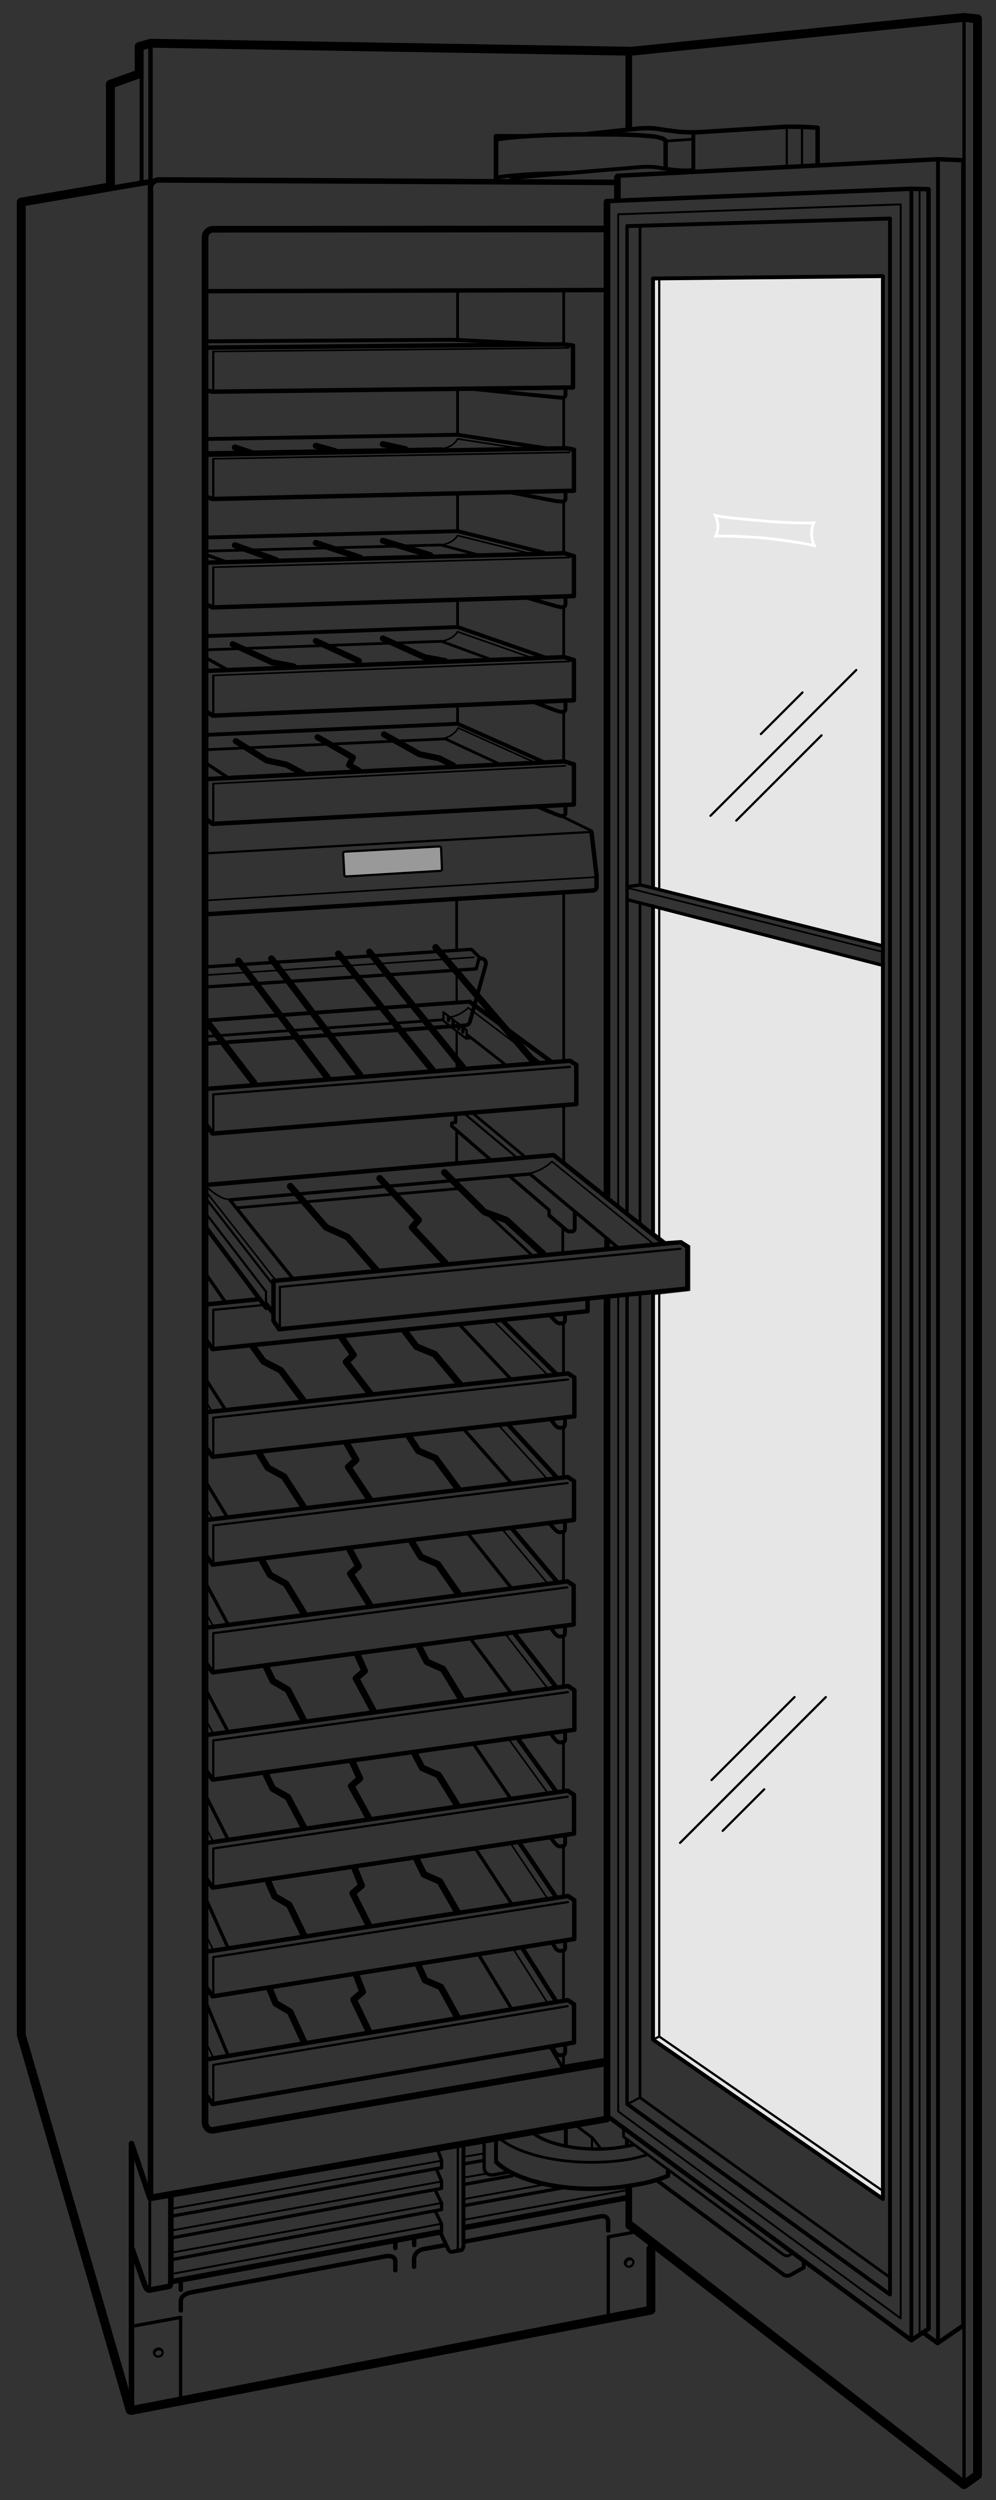
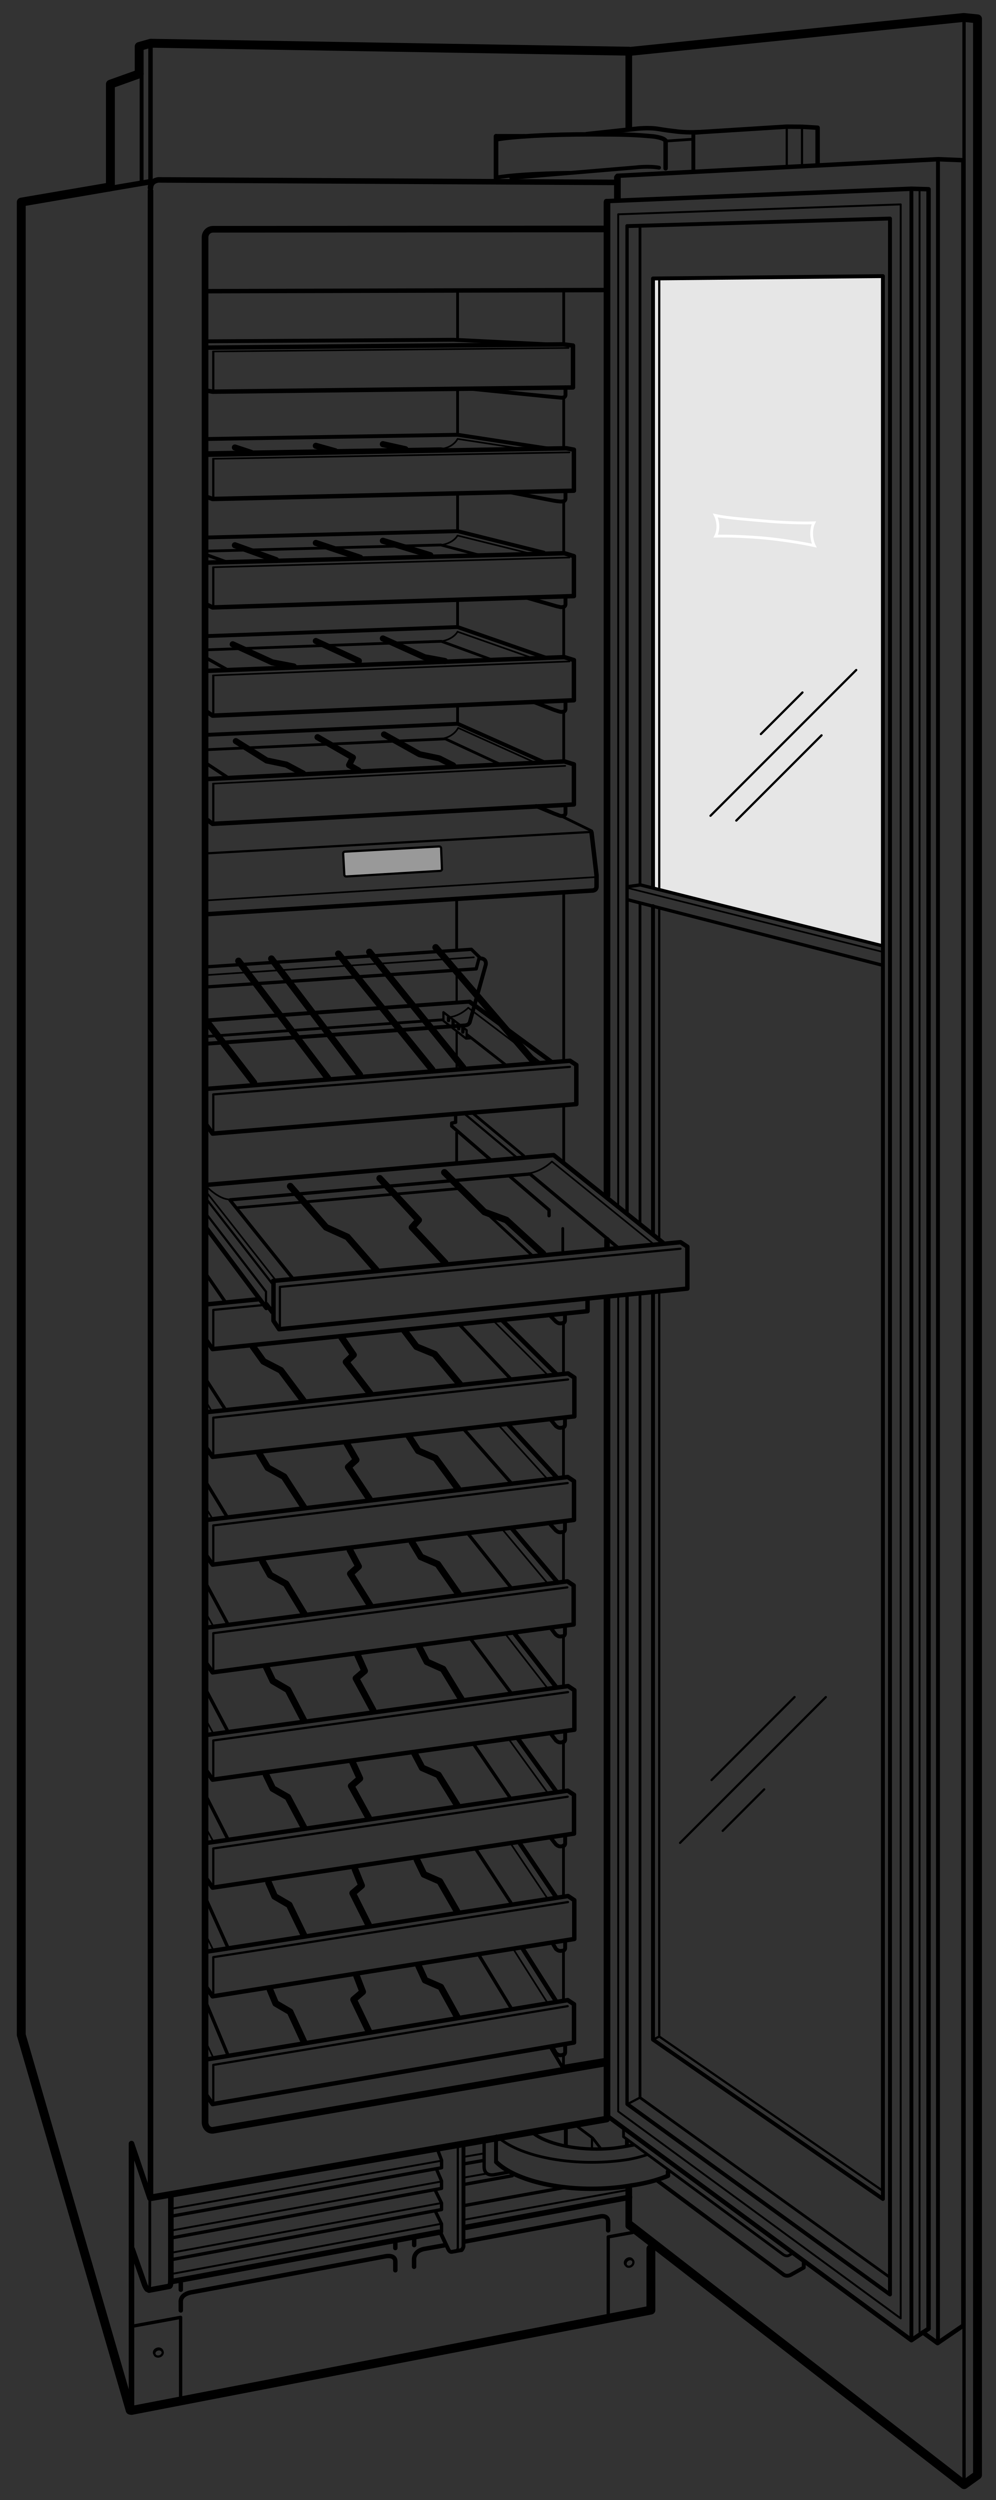
<svg xmlns="http://www.w3.org/2000/svg" width="179.5" height="450.5">
  <rect width="100%" height="100%" fill="#333333" stroke="none" />
  <line fill="none" stroke="#000" stroke-width=".8" stroke-linecap="round" stroke-linejoin="round" x1="46.5" y1="234.125" x2="37.312" y2="235.031" />
  <polyline fill="none" stroke="#000" stroke-width=".8" stroke-linecap="round" stroke-linejoin="round" points="37.219,241.531 38.312,243.094 105.888,236.264 105.888,234.167" />
  <polyline fill="none" stroke="#000" stroke-width=".4" stroke-linecap="round" stroke-linejoin="round" points="47.751,235.129 38.438,236.031 38.438,242.812" />
  <polyline fill="none" stroke="#000" stroke-width=".8" stroke-linecap="round" stroke-linejoin="round" points="37.219,260.948 38.312,262.511 103.513,255.217 103.513,248.23 102.382,247.479 37.312,254.448" />
  <polyline fill="none" stroke="#000" stroke-width=".4" stroke-linecap="round" stroke-linejoin="round" points="102.366,248.568 38.438,255.448 38.438,262.229" />
  <polyline fill="none" stroke="#000" stroke-width=".8" stroke-linecap="round" stroke-linejoin="round" points="37.219,280.365 38.312,281.928 103.45,273.875 103.45,266.891 102.319,266.14 37.312,273.865" />
  <polyline fill="none" stroke="#000" stroke-width=".4" stroke-linecap="round" stroke-linejoin="round" points="102.304,267.229 38.438,274.865 38.438,281.646" />
  <polyline fill="none" stroke="#000" stroke-width=".8" stroke-linecap="round" stroke-linejoin="round" points="37.219,299.781 38.312,301.344 103.388,292.713 103.388,285.69 102.257,284.938 37.312,293.281" />
  <polyline fill="none" stroke="#000" stroke-width=".4" stroke-linecap="round" stroke-linejoin="round" points="102.241,286.028 38.438,294.281 38.438,301.062" />
  <polyline fill="none" stroke="#000" stroke-width=".8" stroke-linecap="round" stroke-linejoin="round" points="37.281,128.25 38.312,128.953 103.43,126.179 103.43,118.939 101.704,118.41 36.875,120.896" />
  <line fill="none" stroke="#000" stroke-width=".4" stroke-linecap="round" stroke-linejoin="round" x1="38.438" y1="121.89" x2="38.438" y2="128.671" />
  <line fill="none" stroke="#000" stroke-width=".3" stroke-linecap="round" stroke-linejoin="round" x1="102.626" y1="119.183" x2="38.375" y2="121.708" />
  <polyline fill="none" stroke="#000" stroke-width=".8" stroke-linecap="round" stroke-linejoin="round" points="37.25,147.646 38.312,148.452 103.43,144.955 103.43,137.728 101.704,137.197 36.875,140.396" />
  <line fill="none" stroke="#000" stroke-width=".4" stroke-linecap="round" stroke-linejoin="round" x1="38.438" y1="141.39" x2="38.438" y2="148.171" />
  <line fill="none" stroke="#000" stroke-width=".3" stroke-linecap="round" stroke-linejoin="round" x1="101.864" y1="138.002" x2="38.375" y2="141.208" />
  <polyline fill="none" stroke="#000" stroke-width=".8" stroke-linecap="round" stroke-linejoin="round" points="37.188,108.906 38.312,109.453 103.43,107.408 103.43,100.216 101.704,99.686 36.875,101.396" />
  <line fill="none" stroke="#000" stroke-width=".4" stroke-linecap="round" stroke-linejoin="round" x1="38.438" y1="102.391" x2="38.438" y2="109.172" />
  <line fill="none" stroke="#000" stroke-width=".3" stroke-linecap="round" stroke-linejoin="round" x1="102.626" y1="100.458" x2="38.375" y2="102.209" />
  <polyline fill="none" stroke="#000" stroke-width=".8" stroke-linecap="round" stroke-linejoin="round" points="37.25,89.531 38.312,89.911 103.43,88.418 103.43,81.028 102.047,80.771 37.208,81.938" />
  <line fill="none" stroke="#000" stroke-width=".4" stroke-linecap="round" stroke-linejoin="round" x1="38.438" y1="82.849" x2="38.438" y2="89.63" />
  <line fill="none" stroke="#000" stroke-width=".3" stroke-linecap="round" stroke-linejoin="round" x1="102.626" y1="81.511" x2="38.375" y2="82.667" />
  <polyline fill="none" stroke="#000" stroke-width=".8" stroke-linecap="round" stroke-linejoin="round" points="37.219,70.375 38.312,70.578 103.263,69.817 103.263,62.267 101.537,62.052 36.875,62.646" />
  <line fill="none" stroke="#000" stroke-width=".4" stroke-linecap="round" stroke-linejoin="round" x1="38.438" y1="63.516" x2="38.438" y2="70.297" />
  <line fill="none" stroke="#000" stroke-width=".3" stroke-linecap="round" stroke-linejoin="round" x1="102.459" y1="62.696" x2="38.375" y2="63.334" />
  <polyline fill="none" stroke="#000" stroke-width=".8" stroke-linecap="round" stroke-linejoin="round" points="37.219,319.114 38.312,320.677 103.513,311.679 103.513,304.564 102.382,303.813 37.312,312.614" />
  <polyline fill="none" stroke="#000" stroke-width=".4" stroke-linecap="round" stroke-linejoin="round" points="102.366,304.902 38.438,313.614 38.438,320.396" />
  <polyline fill="none" stroke="#000" stroke-width=".8" stroke-linecap="round" stroke-linejoin="round" points="37.219,338.573 38.312,340.136 103.45,330.397 103.45,323.413 102.319,322.66 37.312,332.073" />
  <polyline fill="none" stroke="#000" stroke-width=".4" stroke-linecap="round" stroke-linejoin="round" points="102.304,323.751 38.438,333.073 38.438,339.854" />
  <polyline fill="none" stroke="#000" stroke-width=".8" stroke-linecap="round" stroke-linejoin="round" points="37.219,358.157 38.312,359.72 103.5,349.381 103.5,342.396 102.369,341.644 37.312,351.657" />
  <polyline fill="none" stroke="#000" stroke-width=".4" stroke-linecap="round" stroke-linejoin="round" points="102.354,342.733 38.438,352.657 38.438,359.438" />
  <polyline fill="none" stroke="#000" stroke-width=".8" stroke-linecap="round" stroke-linejoin="round" points="37.219,377.573 38.312,379.136 103.45,368.041 103.45,361.15 102.319,360.398 37.312,371.073" />
  <polyline fill="none" stroke="#000" stroke-width=".4" stroke-linecap="round" stroke-linejoin="round" points="102.304,361.488 38.438,372.073 38.438,378.854" />
  <line fill="none" stroke="#000" stroke-width=".3" stroke-linecap="round" stroke-linejoin="round" x1="37" y1="252.333" x2="38.167" y2="254.292" />
  <line fill="none" stroke="#000" stroke-width=".8" stroke-linecap="round" stroke-linejoin="round" x1="100.308" y1="247.64" x2="90.646" y2="238.048" />
  <line fill="none" stroke="#000" stroke-width=".3" stroke-linecap="round" stroke-linejoin="round" x1="98.753" y1="247.811" x2="89.137" y2="238.207" />
  <line fill="none" stroke="#000" stroke-width=".6" stroke-linecap="round" stroke-linejoin="round" x1="82.926" y1="238.804" x2="92.146" y2="248.56" />
  <line fill="none" stroke="#000" stroke-width=".6" stroke-linecap="round" stroke-linejoin="round" x1="36.917" y1="248.25" x2="40.645" y2="254.037" />
  <polyline fill="none" stroke="#000" stroke-width=".7" stroke-linecap="round" stroke-linejoin="round" points="98.294,62.027 81.694,61.221 37.417,61.5" />
  <line fill="none" stroke="#000" stroke-width=".6" stroke-linecap="round" stroke-linejoin="round" x1="37.125" y1="229.562" x2="40.645" y2="234.662" />
  <line fill="none" stroke="#000" stroke-width=".3" stroke-linecap="round" stroke-linejoin="round" x1="36.832" y1="271.25" x2="38.267" y2="273.618" />
  <line fill="none" stroke="#000" stroke-width=".8" stroke-linecap="round" stroke-linejoin="round" x1="100.372" y1="266.255" x2="91.563" y2="256.683" />
  <line fill="none" stroke="#000" stroke-width=".3" stroke-linecap="round" stroke-linejoin="round" x1="98.774" y1="266.648" x2="90.023" y2="256.992" />
  <line fill="none" stroke="#000" stroke-width=".6" stroke-linecap="round" stroke-linejoin="round" x1="83.557" y1="257.491" x2="92.277" y2="267.384" />
  <line fill="none" stroke="#000" stroke-width=".6" stroke-linecap="round" stroke-linejoin="round" x1="37.332" y1="267.417" x2="40.832" y2="273.167" />
  <line fill="none" stroke="#000" stroke-width=".3" stroke-linecap="round" stroke-linejoin="round" x1="37.229" y1="290.885" x2="38.558" y2="293.232" />
  <line fill="none" stroke="#000" stroke-width=".8" stroke-linecap="round" stroke-linejoin="round" x1="100.514" y1="285.169" x2="92.205" y2="275.363" />
  <line fill="none" stroke="#000" stroke-width=".3" stroke-linecap="round" stroke-linejoin="round" x1="98.775" y1="285.409" x2="90.622" y2="275.674" />
  <line fill="none" stroke="#000" stroke-width=".6" stroke-linecap="round" stroke-linejoin="round" x1="84.453" y1="276.489" x2="92.251" y2="286.251" />
  <line fill="none" stroke="#000" stroke-width=".6" stroke-linecap="round" stroke-linejoin="round" x1="37.167" y1="285.417" x2="41.123" y2="292.761" />
  <line fill="none" stroke="#000" stroke-width=".3" stroke-linecap="round" stroke-linejoin="round" x1="36.917" y1="309.5" x2="38.553" y2="312.581" />
  <line fill="none" stroke="#000" stroke-width=".8" stroke-linecap="round" stroke-linejoin="round" x1="100.209" y1="303.962" x2="92.815" y2="294.461" />
  <line fill="none" stroke="#000" stroke-width=".3" stroke-linecap="round" stroke-linejoin="round" x1="98.644" y1="304.157" x2="91.111" y2="294.463" />
  <line fill="none" stroke="#000" stroke-width=".6" stroke-linecap="round" stroke-linejoin="round" x1="84.976" y1="295.521" x2="92.112" y2="305.062" />
  <line fill="none" stroke="#000" stroke-width=".6" stroke-linecap="round" stroke-linejoin="round" x1="37.167" y1="304.584" x2="41.123" y2="312.084" />
  <line fill="none" stroke="#000" stroke-width=".3" stroke-linecap="round" stroke-linejoin="round" x1="36.896" y1="328.973" x2="38.549" y2="332.028" />
  <line fill="none" stroke="#000" stroke-width=".8" stroke-linecap="round" stroke-linejoin="round" x1="100.209" y1="322.768" x2="93.208" y2="313.097" />
  <line fill="none" stroke="#000" stroke-width=".3" stroke-linecap="round" stroke-linejoin="round" x1="98.607" y1="322.928" x2="91.575" y2="313.229" />
  <line fill="none" stroke="#000" stroke-width=".6" stroke-linecap="round" stroke-linejoin="round" x1="85.358" y1="314.273" x2="92.062" y2="324.108" />
  <line fill="none" stroke="#000" stroke-width=".6" stroke-linecap="round" stroke-linejoin="round" x1="37.125" y1="323.625" x2="41.123" y2="331.505" />
  <path fill="none" stroke="#000" stroke-width=".3" stroke-linecap="round" stroke-linejoin="round" d="M82.453 113.832s-.602 1.242-2.661 1.672" />
  <polyline fill="none" stroke="#000" stroke-width=".5" stroke-linecap="round" stroke-linejoin="round" points="36.957,117.102 79.538,115.557 88.756,118.925" />
  <polyline fill="none" stroke="#000" stroke-width=".7" stroke-linecap="round" stroke-linejoin="round" points="98.172,137.406 82.482,130.416 37.168,132.414" />
  <path fill="none" stroke="#000" stroke-width=".3" stroke-linecap="round" stroke-linejoin="round" d="M79.836 133.082c2.06-.429 2.733-1.925 2.733-1.925l14.027 6.328" />
  <polyline fill="none" stroke="#000" stroke-width=".5" stroke-linecap="round" stroke-linejoin="round" points="37.088,135.093 80.259,133.135 90.29,137.792" />
  <line fill="none" stroke="#000" stroke-width=".6" stroke-linecap="round" stroke-linejoin="round" x1="37.25" y1="137.594" x2="40.938" y2="140.031" />
  <polyline fill="none" stroke="#000" stroke-width=".7" stroke-linecap="round" stroke-linejoin="round" points="98.464,118.549 82.466,112.989 36.957,114.627" />
  <line fill="none" stroke="#000" stroke-width=".3" stroke-linecap="round" stroke-linejoin="round" x1="95.864" y1="118.547" x2="82.466" y2="113.831" />
  <line fill="none" stroke="#000" stroke-width=".6" stroke-linecap="round" stroke-linejoin="round" x1="37.062" y1="118.5" x2="40.748" y2="120.562" />
  <line fill="none" stroke="#000" stroke-width=".6" stroke-linecap="round" stroke-linejoin="round" x1="37.125" y1="99.938" x2="40.748" y2="101.249" />
  <path fill="none" stroke="#000" stroke-width=".3" stroke-linecap="round" stroke-linejoin="round" d="M82.453 96.503s-.602 1.24-2.661 1.65" />
  <polyline fill="none" stroke="#000" stroke-width=".5" stroke-linecap="round" stroke-linejoin="round" points="36.957,99.312 79.456,98.197 86.214,99.985" />
  <polyline fill="none" stroke="#000" stroke-width=".5" stroke-linecap="round" stroke-linejoin="round" points="36.956,81.563 79.456,80.85 80.724,81.079" />
  <polyline fill="none" stroke="#000" stroke-width=".7" stroke-linecap="round" stroke-linejoin="round" points="98,99.575 82.466,95.71 37.168,96.853" />
  <line fill="none" stroke="#000" stroke-width=".3" stroke-linecap="round" stroke-linejoin="round" x1="95.503" y1="99.737" x2="82.466" y2="96.502" />
  <line fill="none" stroke="#000" stroke-width=".3" stroke-linecap="round" stroke-linejoin="round" x1="37.031" y1="348.542" x2="38.544" y2="351.603" />
  <line fill="none" stroke="#000" stroke-width=".8" stroke-linecap="round" stroke-linejoin="round" x1="100.175" y1="341.76" x2="93.544" y2="331.956" />
  <line fill="none" stroke="#000" stroke-width=".3" stroke-linecap="round" stroke-linejoin="round" x1="98.607" y1="341.998" x2="91.896" y2="331.988" />
  <line fill="none" stroke="#000" stroke-width=".6" stroke-linecap="round" stroke-linejoin="round" x1="85.729" y1="333.149" x2="92.08" y2="342.859" />
  <line fill="none" stroke="#000" stroke-width=".6" stroke-linecap="round" stroke-linejoin="round" x1="37.188" y1="342.312" x2="41.123" y2="351.05" />
  <line fill="none" stroke="#000" stroke-width=".3" stroke-linecap="round" stroke-linejoin="round" x1="37.097" y1="367.935" x2="38.538" y2="370.989" />
  <line fill="none" stroke="#000" stroke-width=".8" stroke-linecap="round" stroke-linejoin="round" x1="100.209" y1="360.593" x2="94.167" y2="351.084" />
  <line fill="none" stroke="#000" stroke-width=".3" stroke-linecap="round" stroke-linejoin="round" x1="98.616" y1="360.814" x2="92.547" y2="351.249" />
  <line fill="none" stroke="#000" stroke-width=".6" stroke-linecap="round" stroke-linejoin="round" x1="86.25" y1="352.18" x2="92.134" y2="361.86" />
  <line fill="none" stroke="#000" stroke-width=".6" stroke-linecap="round" stroke-linejoin="round" x1="37.062" y1="360.688" x2="41.123" y2="370.409" />
  <path fill="none" stroke="#000" stroke-width=".3" stroke-linecap="round" stroke-linejoin="round" d="M82.46 79.087s-.602 1.372-2.662 1.763" />
  <polyline fill="none" stroke="#000" stroke-width="1.1" stroke-linecap="round" stroke-linejoin="round" points="69.208,132.333 75.61,135.905 79.138,136.643 81.667,137.917" />
  <polyline fill="none" stroke="#000" stroke-width="1.1" stroke-linecap="round" stroke-linejoin="round" points="57.222,132.831 63.6,136.5 62.917,137.855 64.625,138.833" />
  <polyline fill="none" stroke="#000" stroke-width="1.1" stroke-linecap="round" stroke-linejoin="round" points="42.5,133.542 48.068,137.03 51.597,137.768 54.625,139.375" />
  <polyline fill="none" stroke="#000" stroke-width="1.1" stroke-linecap="round" stroke-linejoin="round" points="69,115.042 76.527,118.433 80.187,119.104" />
  <polyline fill="none" stroke="#000" stroke-width="1.1" stroke-linecap="round" stroke-linejoin="round" points="56.917,115.5 64.676,119.09 64.542,119.625" />
  <polyline fill="none" stroke="#000" stroke-width="1.1" stroke-linecap="round" stroke-linejoin="round" points="41.94,116.093 49.066,119.348 52.957,120.089" />
  <line fill="none" stroke="#000" stroke-width="1.1" stroke-linecap="round" stroke-linejoin="round" x1="69" y1="97.444" x2="77.562" y2="100.042" />
  <line fill="none" stroke="#000" stroke-width="1.1" stroke-linecap="round" stroke-linejoin="round" x1="56.917" y1="97.827" x2="64.917" y2="100.5" />
  <line fill="none" stroke="#000" stroke-width="1.1" stroke-linecap="round" stroke-linejoin="round" x1="42.333" y1="98.25" x2="49.75" y2="100.917" />
  <line fill="none" stroke="#000" stroke-width="1.1" stroke-linecap="round" stroke-linejoin="round" x1="69" y1="80.032" x2="73.062" y2="80.936" />
  <line fill="none" stroke="#000" stroke-width="1.1" stroke-linecap="round" stroke-linejoin="round" x1="56.917" y1="80.329" x2="60.417" y2="81.303" />
  <line fill="none" stroke="#000" stroke-width="1.1" stroke-linecap="round" stroke-linejoin="round" x1="42.333" y1="80.63" x2="45.25" y2="81.592" />
  <polyline fill="none" stroke="#000" stroke-width=".7" stroke-linecap="round" stroke-linejoin="round" points="98.651,80.813 82.466,78.342 37.253,79.104" />
  <line fill="none" stroke="#000" stroke-width=".3" stroke-linecap="round" stroke-linejoin="round" x1="94.704" y1="80.957" x2="82.472" y2="79.087" />
  <polyline fill="none" stroke="#000" stroke-width=".8" stroke-linecap="round" stroke-linejoin="round" points="49.223,230.807 122.655,223.832 123.877,224.644 123.877,232.188 50.303,239.514 49.288,237.993 49.288,230.974" />
  <polyline fill="none" stroke="#000" stroke-width=".4" stroke-linecap="round" stroke-linejoin="round" points="122.639,225.009 50.438,231.887 50.438,239.21" />
  <line fill="none" stroke="#000" stroke-width=".4" stroke-linecap="round" stroke-linejoin="round" x1="36.621" y1="215.305" x2="49.031" y2="231.281" />
  <polyline fill="none" stroke="#000" stroke-width=".4" stroke-linecap="round" stroke-linejoin="round" points="36.996,218.493 47.938,232.75 47.938,235.312" />
  <line fill="none" stroke="#000" stroke-width=".3" stroke-linecap="round" stroke-linejoin="round" x1="37.402" y1="215.055" x2="49.865" y2="230.917" />
  <polyline fill="none" stroke="#000" stroke-width=".8" stroke-linecap="round" stroke-linejoin="round" points="119.439,223.886 99.787,208.139 37.223,213.507" />
  <path fill="none" stroke="#000" stroke-width=".3" stroke-linecap="round" stroke-linejoin="round" d="M117.625 224.029l-18.159-14.741s-1.803 1.866-4.441 2.188" />
  <polyline fill="none" stroke="#000" stroke-width=".6" stroke-linecap="round" stroke-linejoin="round" points="41.531,216.188 95.518,211.542 111.2,224.669" />
  <line fill="none" stroke="#000" stroke-width=".8" stroke-linecap="round" stroke-linejoin="round" x1="48.003" y1="235.684" x2="37.083" y2="221.125" />
  <line fill="none" stroke="#000" stroke-width=".8" stroke-linecap="round" stroke-linejoin="round" x1="49.083" y1="236.438" x2="48.003" y2="234.996" />
  <path fill="none" stroke="#000" stroke-width=".3" stroke-linecap="round" stroke-linejoin="round" d="M37.5 214.062s2.094 2.094 3.906 2.062" />
  <line fill="none" stroke="#000" stroke-width=".6" stroke-linecap="round" stroke-linejoin="round" x1="41.438" y1="216.229" x2="52.708" y2="230.292" />
  <polyline fill="none" stroke="#000" stroke-width=".5" stroke-linecap="round" stroke-linejoin="round" points="95.876,226.182 82.905,214.153 42.812,217.625" />
  <line fill="none" stroke="#000" stroke-width=".5" stroke-linecap="round" stroke-linejoin="round" stroke-miterlimit="2" x1="82.299" y1="204.101" x2="82.299" y2="209.474" />
  <line fill="none" stroke="#000" stroke-width=".5" stroke-linecap="round" stroke-linejoin="round" stroke-miterlimit="2" x1="82.299" y1="162.226" x2="82.299" y2="170.917" />
  <line fill="none" stroke="#000" stroke-width=".4" stroke-linecap="round" stroke-linejoin="round" stroke-miterlimit="2" x1="82.299" y1="175.101" x2="82.299" y2="180.458" />
  <line fill="none" stroke="#000" stroke-width=".4" stroke-linecap="round" stroke-linejoin="round" stroke-miterlimit="2" x1="82.299" y1="185.917" x2="82.299" y2="192.458" />
  <line fill="none" stroke="#000" stroke-width=".5" stroke-linecap="round" stroke-linejoin="round" stroke-miterlimit="2" x1="82.466" y1="127.24" x2="82.466" y2="130.211" />
  <line fill="none" stroke="#000" stroke-width=".5" stroke-linecap="round" stroke-linejoin="round" stroke-miterlimit="2" x1="82.466" y1="108.208" x2="82.466" y2="112.989" />
  <line fill="none" stroke="#000" stroke-width=".5" stroke-linecap="round" stroke-linejoin="round" stroke-miterlimit="2" x1="82.466" y1="89.152" x2="82.466" y2="95.5" />
  <line fill="none" stroke="#000" stroke-width=".5" stroke-linecap="round" stroke-linejoin="round" stroke-miterlimit="2" x1="82.466" y1="70.417" x2="82.466" y2="77.917" />
  <line fill="none" stroke="#000" stroke-width=".5" stroke-linecap="round" stroke-linejoin="round" stroke-miterlimit="2" x1="82.466" y1="52.641" x2="82.466" y2="61.052" />
  <polyline fill="none" stroke="#000" stroke-width="1.6" stroke-linecap="round" stroke-linejoin="round" stroke-miterlimit="2" points="23.699,434.333 117.304,416.256 117.304,405.204" />
  <line fill="none" stroke="#000" stroke-width="1.2" stroke-linecap="round" stroke-linejoin="round" stroke-miterlimit="2" x1="27.299" y1="396" x2="109.334" y2="381.834" />
  <line fill="none" stroke="#000" stroke-linecap="round" stroke-linejoin="round" stroke-miterlimit="2" x1="84.004" y1="401.333" x2="113.453" y2="395.92" />
  <line fill="none" stroke="#000" stroke-linecap="round" stroke-linejoin="round" stroke-miterlimit="2" x1="31.194" y1="411.068" x2="79.101" y2="402.232" />
  <polyline fill="none" stroke="#000" stroke-width=".6" stroke-linecap="round" stroke-linejoin="round" stroke-miterlimit="2" points="24.062,419.125 32.55,417.562 32.55,432.031" />
  <path fill="none" stroke="#000" stroke-width=".8" stroke-linecap="round" stroke-linejoin="round" stroke-miterlimit="2" d="M32.583 416.314v-1.589s-.146-1.205 1.729-1.643l35.208-6.531s1.726-.353 1.726.967v1.561M83.75 403.909l24.451-4.539s1.402-.308 1.402.986v1.531M74.625 408.454v-1.297s-.146-1.472 1.729-1.909l3.86-.689" />
  <line fill="none" stroke="#000" stroke-width=".8" stroke-linecap="round" stroke-linejoin="round" stroke-miterlimit="2" x1="71.246" y1="404.218" x2="71.246" y2="405.074" />
  <line fill="none" stroke="#000" stroke-width=".8" stroke-linecap="round" stroke-linejoin="round" stroke-miterlimit="2" x1="32.583" y1="412.583" x2="32.583" y2="411.375" />
  <line fill="none" stroke="#000" stroke-width=".8" stroke-linecap="round" stroke-linejoin="round" stroke-miterlimit="2" x1="74.646" y1="404.539" x2="74.646" y2="403.415" />
  <path fill="none" stroke="#000" stroke-width=".5" stroke-linecap="round" stroke-linejoin="round" stroke-miterlimit="2" d="M26.541 412.503c.229.222.459.103.459-1.264v-18.676" />
  <path fill="none" stroke="#000" stroke-linecap="round" stroke-linejoin="round" stroke-miterlimit="2" d="M23.812 405.25l2.271 6.469s.229.562.458.784M30.792 395.5v15.124c0 1.026-.129 1.349-.291 1.352l-3.657.681" />
  <line fill="none" stroke="#000" stroke-width=".6" stroke-linecap="round" stroke-linejoin="round" stroke-miterlimit="2" x1="83.81" y1="397.394" x2="101.625" y2="394.188" />
  <polyline fill="none" stroke="#000" stroke-width=".6" stroke-linecap="round" stroke-linejoin="round" stroke-miterlimit="2" points="31.125,407.124 79.572,398.142 79.572,396.961 78.461,394.705" />
  <line fill="none" stroke="#000" stroke-width=".6" stroke-linecap="round" stroke-linejoin="round" stroke-miterlimit="2" x1="83.846" y1="393.574" x2="92.314" y2="392.047" />
  <polyline fill="none" stroke="#000" stroke-width=".6" stroke-linecap="round" stroke-linejoin="round" stroke-miterlimit="2" points="31.125,403.208 79.572,394.325 79.572,392.975 78.707,390.967" />
  <line fill="none" stroke="#000" stroke-width=".6" stroke-linecap="round" stroke-linejoin="round" stroke-miterlimit="2" x1="83.773" y1="389.877" x2="87.184" y2="389.291" />
  <polyline fill="none" stroke="#000" stroke-width=".6" stroke-linecap="round" stroke-linejoin="round" stroke-miterlimit="2" points="31.125,399.291 79.583,390.605 79.583,389.252 78.907,387.474" />
  <line fill="none" stroke="#000" stroke-width=".35" stroke-linecap="round" stroke-linejoin="round" stroke-miterlimit="2" x1="83.77" y1="399.957" x2="113.062" y2="394.625" />
  <line fill="none" stroke="#000" stroke-width=".35" stroke-linecap="round" stroke-linejoin="round" stroke-miterlimit="2" x1="31.125" y1="409.708" x2="79.572" y2="400.696" />
-   <line fill="none" stroke="#000" stroke-width=".35" stroke-linecap="round" stroke-linejoin="round" stroke-miterlimit="2" x1="83.818" y1="396.215" x2="98.188" y2="393.625" />
  <line fill="none" stroke="#000" stroke-width=".35" stroke-linecap="round" stroke-linejoin="round" stroke-miterlimit="2" x1="31.125" y1="405.875" x2="79.576" y2="396.961" />
  <line fill="none" stroke="#000" stroke-width=".35" stroke-linecap="round" stroke-linejoin="round" stroke-miterlimit="2" x1="83.806" y1="392.342" x2="87.588" y2="391.677" />
  <line fill="none" stroke="#000" stroke-width=".35" stroke-linecap="round" stroke-linejoin="round" stroke-miterlimit="2" x1="79.576" y1="393.081" x2="31.125" y2="401.875" />
  <line fill="none" stroke="#000" stroke-width=".35" stroke-linecap="round" stroke-linejoin="round" stroke-miterlimit="2" x1="83.735" y1="388.615" x2="87.182" y2="388.029" />
  <line fill="none" stroke="#000" stroke-width=".35" stroke-linecap="round" stroke-linejoin="round" stroke-miterlimit="2" x1="31.125" y1="397.958" x2="79.58" y2="389.336" />
  <g fill="none" stroke="#000" stroke-width=".4" stroke-linecap="round" stroke-linejoin="round" stroke-miterlimit="2">
    <path d="M29.231 423.59c-.109-.334-.524-.5-.928-.368-.403.131-.642.509-.533.844" />
    <ellipse transform="scale(-1) rotate(71.947 584.13 -39.345)" cx="28.557" cy="423.997" rx=".637" ry=".768" />
  </g>
  <polyline fill="none" stroke="#000" stroke-width=".6" stroke-linecap="round" stroke-linejoin="round" stroke-miterlimit="2" points="78.523,398.568 79.572,400.722 79.572,402.164" />
  <path fill="none" stroke="#000" stroke-width=".7" stroke-linecap="round" stroke-linejoin="round" stroke-miterlimit="2" d="M79.516 402.589l1.305 2.778c.227.383.422.422.669.381l1.678-.309" />
  <path fill="none" stroke="#000" stroke-width=".7" stroke-linecap="round" stroke-linejoin="round" stroke-miterlimit="2" d="M83.528 386.383v18.419s-.128.486-.361.638" />
  <path fill="none" stroke="#000" stroke-width=".4" stroke-linecap="round" stroke-linejoin="round" stroke-miterlimit="2" d="M82.51 386.63v18.419s-.093.348-.264.547" />
  <polyline fill="none" stroke="#000" stroke-width=".6" stroke-linecap="round" stroke-linejoin="round" stroke-miterlimit="2" points="114,402.271 109.62,403.066 109.62,417.285" />
  <g fill="none" stroke="#000" stroke-width=".4" stroke-linecap="round" stroke-linejoin="round" stroke-miterlimit="2">
    <path d="M113.906 407.13c-.223-.267-.663-.267-.985.002-.323.268-.404.702-.183.97" />
    <ellipse transform="rotate(-129.717 113.447 407.754)" cx="113.436" cy="407.75" rx=".63" ry=".76" />
  </g>
  <g fill="none" stroke="#000" stroke-linecap="round" stroke-linejoin="round" stroke-miterlimit="2">
    <polyline points="27.029,396.094 23.699,386.25 23.699,434.333" />
    <line x1="27.123" y1="34.375" x2="27.123" y2="395.75" />
    <line stroke-width=".8" x1="27.123" y1="8.011" x2="27.123" y2="34.375" />
    <line stroke-width=".8" x1="37.083" y1="52.47" x2="109.16" y2="52.263" />
    <polyline stroke-width="1.6" points="23.458,434.292 3.833,366.667 3.833,36.417 19.896,33.667 19.896,15.167 25.083,13.312 25.083,8.375 27.146,7.792 113.321,9.223" />
    <path d="M111 32.869l-82.448-.452s-1.406.094-1.438 1.438" />
    <path stroke-width="1.2" d="M109.127 41.259l-70.73.053c-.798 0-1.44.645-1.44 1.44v339.661c0 .796.626 1.545 1.44 1.44l70.687-12.104" />
    <line x1="19.646" y1="34.011" x2="27.208" y2="32.729" />
    <line stroke-width=".7" x1="25.521" y1="13.25" x2="25.521" y2="32.875" />
  </g>
  <line fill="none" stroke="#000" stroke-width=".5" stroke-linecap="round" stroke-linejoin="round" x1="101.592" y1="128.171" x2="101.592" y2="137.264" />
  <line fill="none" stroke="#000" stroke-width=".5" stroke-linecap="round" stroke-linejoin="round" x1="101.592" y1="199.25" x2="101.592" y2="209.5" />
  <line fill="none" stroke="#000" stroke-width=".5" stroke-linecap="round" stroke-linejoin="round" x1="101.592" y1="161.254" x2="101.592" y2="190.874" />
  <path fill="none" stroke="#000" stroke-width=".7" stroke-linecap="round" stroke-linejoin="round" d="M96.375 126.562l3.437 1.335c.644.209 1.11.386 1.384.386l.317-.048c.45-.064.402-.563.402-.563v-1.277" />
  <line fill="none" stroke="#000" stroke-width=".5" stroke-linecap="round" stroke-linejoin="round" x1="101.592" y1="109.299" x2="101.592" y2="118.392" />
  <path fill="none" stroke="#000" stroke-width=".7" stroke-linecap="round" stroke-linejoin="round" d="M94.875 107.688l5.458 1.557c.664.129.589.167.862.167l.317-.049c.45-.063.402-.562.402-.562v-1.277" />
  <line fill="none" stroke="#000" stroke-width=".5" stroke-linecap="round" stroke-linejoin="round" x1="101.592" y1="90.448" x2="101.592" y2="99.541" />
  <path fill="none" stroke="#000" stroke-width=".7" stroke-linecap="round" stroke-linejoin="round" d="M92.224 88.758l7.465 1.438c.692.129 1.233.177 1.507.177l.317-.048c.45-.064.402-.563.402-.563v-1.277" />
  <line fill="none" stroke="#000" stroke-width=".5" stroke-linecap="round" stroke-linejoin="round" x1="101.592" y1="71.558" x2="101.592" y2="80.652" />
  <line fill="none" stroke="#000" stroke-width=".5" stroke-linecap="round" stroke-linejoin="round" x1="101.592" y1="52.375" x2="101.592" y2="61.994" />
  <path fill="none" stroke="#000" stroke-width=".7" stroke-linecap="round" stroke-linejoin="round" d="M84.669 70.027c6.938.699 16.354 1.645 16.526 1.645l.317-.049c.45-.064.402-.562.402-.562v-1.277" />
  <g>
    <path fill="none" stroke="#000" stroke-width=".7" stroke-linecap="round" stroke-linejoin="round" d="M96.625 145.25l3.312 1.375c.644.209.984.416 1.258.416l.317-.049c.45-.064.402-.562.402-.562v-1.277" />
  </g>
  <line fill="none" stroke="#000" stroke-width=".5" stroke-linecap="round" stroke-linejoin="round" x1="101.55" y1="257.004" x2="101.55" y2="266.033" />
  <path fill="none" stroke="#000" stroke-width=".7" stroke-linecap="round" stroke-linejoin="round" d="M99.18 255.737l.981 1.195c.362.29.531.354.805.354l.451-.049c.45-.064.402-.562.402-.562v-1.159" />
  <line fill="none" stroke="#000" stroke-width=".5" stroke-linecap="round" stroke-linejoin="round" x1="101.55" y1="238.186" x2="101.55" y2="247.167" />
  <line fill="none" stroke="#000" stroke-width=".5" stroke-linecap="round" stroke-linejoin="round" x1="101.425" y1="221.355" x2="101.425" y2="225.387" />
  <path fill="none" stroke="#000" stroke-width=".7" stroke-linecap="round" stroke-linejoin="round" d="M99.18 237.103l.981 1.01c.362.29.531.354.805.354l.451-.048c.45-.064.402-.563.402-.563v-1.134" />
  <line fill="none" stroke="#000" stroke-width=".5" stroke-linecap="round" stroke-linejoin="round" x1="101.55" y1="276.167" x2="101.55" y2="284.895" />
  <path fill="none" stroke="#000" stroke-width=".7" stroke-linecap="round" stroke-linejoin="round" d="M99.18 274.688l.981 1.064c.362.289.531.354.805.354l.451-.048c.45-.064.402-.563.402-.563v-1.309" />
  <g>
    <path fill="none" stroke="#000" stroke-width=".7" stroke-linecap="round" stroke-linejoin="round" d="M99.38 293.526l.781 1.002c.362.289.531.354.805.354l.451-.048c.45-.064.402-.563.402-.563v-1.191" />
  </g>
  <line fill="none" stroke="#000" stroke-width=".5" stroke-linecap="round" stroke-linejoin="round" x1="101.55" y1="313.679" x2="101.55" y2="322.74" />
  <line fill="none" stroke="#000" stroke-width=".5" stroke-linecap="round" stroke-linejoin="round" x1="101.55" y1="294.834" x2="101.55" y2="303.667" />
  <path fill="none" stroke="#000" stroke-width=".7" stroke-linecap="round" stroke-linejoin="round" d="M99.214 312.34l.981 1.279c.362.29.531.354.805.354l.451-.049c.45-.064.402-.563.402-.563v-1.223" />
  <line fill="none" stroke="#000" stroke-width=".5" stroke-linecap="round" stroke-linejoin="round" x1="101.55" y1="332.412" x2="101.55" y2="341.73" />
  <path fill="none" stroke="#000" stroke-width=".7" stroke-linecap="round" stroke-linejoin="round" d="M99.214 331.121l.981 1.231c.362.289.531.354.805.354l.451-.048c.45-.064.402-.563.402-.563v-1.19" />
  <line fill="none" stroke="#000" stroke-width=".5" stroke-linecap="round" stroke-linejoin="round" x1="101.55" y1="351.488" x2="101.55" y2="360.303" />
  <polyline fill="none" stroke="#000" stroke-width=".5" stroke-linecap="round" stroke-linejoin="round" points="101.55,370.084 101.55,372.303 108.917,371.084" />
  <path fill="none" stroke="#000" stroke-width=".7" stroke-linecap="round" stroke-linejoin="round" d="M99.57 350.134l.625 1.048c.362.29.531.354.805.354l.451-.048c.45-.064.402-.563.402-.563v-1.288" />
  <g>
    <path fill="none" stroke="#000" stroke-width=".7" stroke-linecap="round" stroke-linejoin="round" d="M99.605 368.941l.59 1.038c.362.29.531.354.805.354l.451-.049c.45-.064.402-.563.402-.563v-1.255" />
  </g>
  <g fill="none" stroke="#000" stroke-linecap="round" stroke-linejoin="round">
    <line stroke-width=".5" x1="85.258" y1="200.639" x2="94.384" y2="208.239" />
    <polyline stroke-width=".6" points="88.453,209.01 81.408,202.907 81.408,202.359 82.117,202.231 82.117,200.698" />
    <polyline stroke-width=".6" points="98.951,219.06 98.951,218.03 91.822,211.912" />
    <line stroke-width=".4" x1="93.068" y1="208.521" x2="83.763" y2="200.729" />
-     <path stroke-width=".7" d="M103.58 218.438v2.856s.049.499-.402.563l-.451.048c-.273 0-.441-.064-.805-.354l-2.842-2.46" />
  </g>
  <line fill="none" stroke="#000" stroke-width=".6" stroke-linecap="round" stroke-linejoin="round" stroke-miterlimit="2" x1="99.183" y1="368.851" x2="101.5" y2="372.751" />
  <line fill="none" stroke="#000" stroke-width=".5" stroke-linecap="round" stroke-linejoin="round" x1="106.607" y1="149.707" x2="101.188" y2="147.057" />
  <line fill="none" stroke="#000" stroke-width=".4" stroke-linecap="round" stroke-linejoin="round" x1="36.957" y1="153.778" x2="106.296" y2="149.921" />
  <line fill="none" stroke="#000" stroke-width=".3" stroke-linecap="round" stroke-linejoin="round" x1="37.083" y1="162.25" x2="107.272" y2="158.047" />
  <path fill="none" stroke="#000" stroke-width=".8" stroke-linecap="round" stroke-linejoin="round" d="M106.539 149.874c.055.095.068.177.068.177l.901 7.654v2.049s.042.611-.666.708l-69.905 4.289" />
  <path fill="#999" stroke="#000" stroke-width=".4" stroke-miterlimit="2" d="M79.646 156.564c.012.188-.133.349-.32.36l-16.912 1.008c-.188.012-.35-.132-.361-.32l-.211-3.793c-.012-.188.133-.35.32-.36l16.973-.938c.189-.012.352.132.363.32l.148 3.723z" />
  <g fill="none" stroke="#000" stroke-linecap="round" stroke-linejoin="round">
    <polyline stroke-width=".8" points="37.219,202.698 38.312,204.261 103.866,198.953 103.866,191.897 102.725,191.139 37.312,196.198" />
    <polyline stroke-width=".4" points="102.707,192.239 38.438,197.198 38.438,203.979" />
  </g>
  <g fill="none" stroke="#000" stroke-linecap="round" stroke-linejoin="round">
    <line stroke-width=".8" x1="99.357" y1="191.318" x2="84.651" y2="180.519" />
    <line stroke-width=".3" x1="97.375" y1="191.417" x2="84.392" y2="181.592" />
    <line stroke-width=".5" x1="84.208" y1="186.458" x2="90.96" y2="191.736" />
    <line stroke-width=".5" x1="37.333" y1="186.75" x2="79.833" y2="183.75" />
    <path stroke-width=".3" d="M84.392 181.592s-1.35 1.367-3.142 1.658" />
    <polyline stroke-width=".6" points="37.625,174.188 84.954,171.058 86.385,172.455 85.822,174.58 37.625,177.812" />
    <line stroke-width=".3" x1="37.375" y1="175.688" x2="85.389" y2="172.499" />
    <line stroke-width=".7" x1="84.543" y1="180.497" x2="37.125" y2="183.875" />
    <path stroke-width=".7" d="M86.58 172.694s1.105-.065.975 1.105l-2.859 10.273s-.065.606-.89.693l-46.493 3.296" />
  </g>
  <polyline fill="none" stroke="#000" stroke-width=".4" stroke-linecap="round" stroke-linejoin="round" points="84.833,187.083 83.998,187.142 79.915,183.947 79.915,182.386 84.096,185.629 84.096,186.946" />
  <g fill="none" stroke="#000" stroke-width=".6" stroke-linecap="round" stroke-linejoin="round">
    <line x1="81.666" y1="183.875" x2="81.666" y2="184.475" />
    <line x1="80.837" y1="183.333" x2="80.837" y2="183.896" />
    <line x1="83.417" y1="185.292" x2="83.417" y2="185.958" />
    <line x1="82.673" y1="184.652" x2="82.673" y2="185.375" />
  </g>
  <g fill="none" stroke="#000" stroke-width="1.2" stroke-linecap="round" stroke-linejoin="round">
    <line x1="78.518" y1="170.713" x2="96.167" y2="191.25" />
    <line x1="66.582" y1="171.53" x2="83.446" y2="192.354" />
    <line x1="60.98" y1="171.864" x2="77.883" y2="192.736" />
    <line x1="48.917" y1="172.75" x2="64.835" y2="193.653" />
    <line x1="42.985" y1="173.152" x2="59.083" y2="194.25" />
    <line x1="37.125" y1="183.875" x2="45.75" y2="195.083" />
  </g>
  <polyline fill="none" stroke="#000" stroke-width="1.2" stroke-linecap="round" stroke-linejoin="round" points="80.096,211.254 87.31,218.391 91.25,219.833 97.846,225.879" />
  <polyline fill="none" stroke="#000" stroke-width="1.2" stroke-linecap="round" stroke-linejoin="round" points="68.432,212.323 75.45,219.836 74.256,221.163 80.225,227.542" />
  <polyline fill="none" stroke="#000" stroke-width="1.2" stroke-linecap="round" stroke-linejoin="round" points="52.305,213.74 58.78,221.155 62.604,222.88 67.792,228.813" />
  <polyline fill="none" stroke="#000" stroke-width="1.2" stroke-linecap="round" stroke-linejoin="round" points="72.938,239.846 75.067,242.664 78.334,244.003 82.855,249.397" />
  <polyline fill="none" stroke="#000" stroke-width="1.2" stroke-linecap="round" stroke-linejoin="round" points="61.568,241.01 63.71,244.143 62.368,245.412 66.709,251.084" />
  <polyline fill="none" stroke="#000" stroke-width="1.2" stroke-linecap="round" stroke-linejoin="round" points="45.584,242.647 47.492,245.309 50.598,246.918 54.667,252.356" />
  <polyline fill="none" stroke="#000" stroke-width="1.2" stroke-linecap="round" stroke-linejoin="round" points="73.68,258.783 75.376,261.418 78.489,262.752 82.491,268.182" />
  <polyline fill="none" stroke="#000" stroke-width="1.2" stroke-linecap="round" stroke-linejoin="round" points="62.508,260.103 64.189,263.056 62.755,264.349 66.555,270.063" />
  <polyline fill="none" stroke="#000" stroke-width="1.2" stroke-linecap="round" stroke-linejoin="round" points="46.771,261.996 48.263,264.475 51.192,266.082 54.746,271.561" />
  <polyline fill="none" stroke="#000" stroke-width="1.2" stroke-linecap="round" stroke-linejoin="round" points="74.258,277.91 75.843,280.535 78.894,281.846 82.667,287.25" />
  <polyline fill="none" stroke="#000" stroke-width="1.2" stroke-linecap="round" stroke-linejoin="round" points="63.067,279.312 64.625,282.259 63.142,283.569 66.7,289.263" />
  <polyline fill="none" stroke="#000" stroke-width="1.2" stroke-linecap="round" stroke-linejoin="round" points="47.3,281.336 48.688,283.805 51.546,285.389 54.868,290.85" />
  <polyline fill="none" stroke="#000" stroke-width="1.2" stroke-linecap="round" stroke-linejoin="round" points="75.563,296.799 76.931,299.447 79.848,300.752 83.169,306.199" />
  <polyline fill="none" stroke="#000" stroke-width="1.2" stroke-linecap="round" stroke-linejoin="round" points="64.397,298.108 65.715,301.081 64.15,302.419 67.238,308.157" />
  <polyline fill="none" stroke="#000" stroke-width="1.2" stroke-linecap="round" stroke-linejoin="round" points="47.996,300.411 49.182,302.903 51.887,304.485 54.758,309.991" />
  <polyline fill="none" stroke="#000" stroke-width="1.2" stroke-linecap="round" stroke-linejoin="round" points="74.701,315.927 76.085,318.552 79.013,319.823 82.367,325.222" />
  <polyline fill="none" stroke="#000" stroke-width="1.2" stroke-linecap="round" stroke-linejoin="round" points="63.522,317.514 64.856,320.465 63.294,321.816 66.415,327.508" />
  <polyline fill="none" stroke="#000" stroke-width="1.2" stroke-linecap="round" stroke-linejoin="round" points="47.955,319.81 49.154,322.282 51.872,323.831 54.774,329.294" />
  <polyline fill="none" stroke="#000" stroke-width="1.2" stroke-linecap="round" stroke-linejoin="round" points="75.139,335.116 76.404,337.747 79.259,339.001 82.363,344.401" />
  <polyline fill="none" stroke="#000" stroke-width="1.2" stroke-linecap="round" stroke-linejoin="round" points="63.968,336.795 65.169,339.756 63.56,341.131 66.419,346.832" />
  <polyline fill="none" stroke="#000" stroke-width="1.2" stroke-linecap="round" stroke-linejoin="round" points="48.406,339.233 49.494,341.71 52.128,343.243 54.781,348.718" />
  <polyline fill="none" stroke="#000" stroke-width="1.2" stroke-linecap="round" stroke-linejoin="round" points="75.412,354.185 76.613,356.812 79.434,358.04 82.408,363.425" />
  <polyline fill="none" stroke="#000" stroke-width="1.2" stroke-linecap="round" stroke-linejoin="round" points="64.231,355.947 65.362,358.904 63.727,360.299 66.45,365.988" />
  <polyline fill="none" stroke="#000" stroke-width="1.2" stroke-linecap="round" stroke-linejoin="round" points="48.655,358.519 49.684,360.989 52.278,362.503 54.801,367.964" />
  <g>
    <line fill="none" stroke="#000" stroke-width="1.2" stroke-linecap="round" stroke-linejoin="round" stroke-miterlimit="2" x1="113.319" y1="9.281" x2="113.319" y2="22.917" />
    <polyline fill="none" stroke="#000" stroke-width="1.6" stroke-linecap="round" stroke-linejoin="round" stroke-miterlimit="2" points="113.56,401.001 173.755,447.709 176.167,445.978 176.167,3.397 173.678,3.148 113.319,9.281" />
    <line fill="none" stroke="#000" stroke-width="1.2" stroke-linecap="round" stroke-linejoin="round" stroke-miterlimit="2" x1="113.319" y1="394.335" x2="113.319" y2="401.084" />
    <line fill="none" stroke="#000" stroke-width=".7" stroke-linecap="round" stroke-linejoin="round" stroke-miterlimit="2" x1="112.986" y1="385.668" x2="112.986" y2="386.522" />
    <line fill="none" stroke="#000" stroke-width=".6" stroke-linecap="round" stroke-linejoin="round" stroke-miterlimit="2" x1="173.737" y1="446.901" x2="173.737" y2="3.206" />
    <polyline fill="none" stroke="#000" stroke-width=".8" stroke-linecap="round" stroke-linejoin="round" stroke-miterlimit="2" points="109.247,36.239 164.254,34.011 167.346,34.099 167.346,419.613 164.254,421.682 109.222,381.107" />
    <line fill="none" stroke="#000" stroke-width=".7" stroke-linecap="round" stroke-linejoin="round" stroke-miterlimit="2" x1="164.254" y1="34.294" x2="164.254" y2="421.224" />
    <polyline fill="none" stroke="#000" stroke-width=".8" stroke-linecap="round" stroke-linejoin="round" stroke-miterlimit="2" points="111.269,31.677 169.043,28.688 173.62,28.87 173.62,419.025 168.965,422.205 166.417,420.35" />
    <line fill="none" stroke="#000" stroke-width="1.2" stroke-linecap="round" stroke-linejoin="round" stroke-miterlimit="2" x1="111.269" y1="35.802" x2="111.269" y2="31.989" />
    <polyline fill="none" stroke="#000" stroke-width=".7" stroke-linecap="round" stroke-linejoin="round" stroke-miterlimit="2" points="166.302,420.232 169.043,422.205 169.043,29.15" />
    <polyline fill="none" stroke="#000" stroke-width=".7" stroke-linecap="round" stroke-linejoin="round" stroke-miterlimit="2" points="113.185,40.739 160.393,39.378 160.393,413.445 113.102,379.167" />
    <line fill="none" stroke="#000" stroke-width=".35" stroke-linecap="round" stroke-linejoin="round" stroke-miterlimit="2" x1="165.723" y1="34.392" x2="165.723" y2="420.466" />
    <line fill="none" stroke="#000" stroke-width="1.2" stroke-linecap="round" stroke-linejoin="round" stroke-miterlimit="2" x1="109.394" y1="233.904" x2="109.394" y2="381.139" />
    <line fill="none" stroke="#000" stroke-linecap="round" stroke-linejoin="round" stroke-miterlimit="2" x1="109.394" y1="223.375" x2="109.394" y2="224.662" />
    <line fill="none" stroke="#000" stroke-width="1.2" stroke-linecap="round" stroke-linejoin="round" stroke-miterlimit="2" x1="109.394" y1="36.448" x2="109.394" y2="215.438" />
    <line fill="none" stroke="#000" stroke-width=".6" stroke-linecap="round" stroke-linejoin="round" stroke-miterlimit="2" x1="113.006" y1="233.438" x2="113.006" y2="379.126" />
    <line fill="none" stroke="#000" stroke-width=".6" stroke-linecap="round" stroke-linejoin="round" stroke-miterlimit="2" x1="113.006" y1="40.688" x2="113.006" y2="218.5" />
    <polyline fill="none" stroke="#000" stroke-width=".5" stroke-linecap="round" stroke-linejoin="round" stroke-miterlimit="2" points="115.339,233.249 115.339,377.96 160.314,410.323" />
    <line fill="none" stroke="#000" stroke-width=".5" stroke-linecap="round" stroke-linejoin="round" stroke-miterlimit="2" x1="115.339" y1="162.709" x2="115.339" y2="220.371" />
    <line fill="none" stroke="#000" stroke-width=".5" stroke-linecap="round" stroke-linejoin="round" stroke-miterlimit="2" x1="115.339" y1="40.739" x2="115.339" y2="159.272" />
    <line fill="none" stroke="#000" stroke-width=".35" stroke-linecap="round" stroke-linejoin="round" stroke-miterlimit="2" x1="111.413" y1="217.181" x2="111.413" y2="38.614" />
    <polyline fill="none" stroke="#000" stroke-width=".35" stroke-linecap="round" stroke-linejoin="round" stroke-miterlimit="2" points="111.413,233.625 111.413,380.459 162.324,417.75 162.324,36.829 111.497,38.614" />
    <polyline fill="none" stroke="#000" stroke-width=".8" stroke-linecap="round" stroke-linejoin="round" stroke-miterlimit="2" points="89.396,32.188 89.396,24.542 94.497,24.553" />
    <line fill="none" stroke="#000" stroke-width=".8" stroke-linecap="round" stroke-linejoin="round" stroke-miterlimit="2" x1="89.396" y1="32.188" x2="89.396" y2="24.542" />
    <line fill="none" stroke="#000" stroke-width=".4" stroke-linecap="round" stroke-linejoin="round" stroke-miterlimit="2" x1="144.538" y1="29.844" x2="144.538" y2="23.157" />
    <line fill="none" stroke="#000" stroke-width=".4" stroke-linecap="round" stroke-linejoin="round" stroke-miterlimit="2" x1="141.788" y1="29.823" x2="141.788" y2="23.136" />
    <polyline fill="none" stroke="#000" stroke-width=".8" stroke-linecap="round" stroke-linejoin="round" stroke-miterlimit="2" points="147.351,29.698 147.351,23.011 144.581,22.844 141.748,22.824 125.153,23.865" />
    <line fill="none" stroke="#000" stroke-width=".8" stroke-linecap="round" stroke-linejoin="round" stroke-miterlimit="2" x1="119.958" y1="30.334" x2="119.958" y2="25.355" />
    <path fill="none" stroke="#000" stroke-width=".8" stroke-linecap="round" stroke-linejoin="round" stroke-miterlimit="2" d="M89.521 25.104c2.904-.527 9.497-.896 17.164-.896 5.678 0 7.624.056 11.062.375 0 0 2.209.25 2.229.917" />
    <path fill="none" stroke="#000" stroke-width=".7" stroke-linecap="round" stroke-linejoin="round" stroke-miterlimit="2" d="M89.407 32c2.303-.436 7.246-.76 13.215-.854" />
    <path fill="none" stroke="#000" stroke-width=".8" stroke-linecap="round" stroke-linejoin="round" stroke-miterlimit="2" d="M120.872 23.553c2.031.312 3.749.332 5.396.25M105.727 24.167l8.875-.958s2.292-.292 4.167.042c.808.143 2.125.334 3.083.417" />
-     <path fill="none" stroke="#000" stroke-width=".7" stroke-linecap="round" stroke-linejoin="round" stroke-miterlimit="2" d="M92.153 32.053l22.448-1.885s2.292-.292 4.167.042c2.444.434 4.358.603 6.128.45" />
+     <path fill="none" stroke="#000" stroke-width=".7" stroke-linecap="round" stroke-linejoin="round" stroke-miterlimit="2" d="M92.153 32.053l22.448-1.885s2.292-.292 4.167.042" />
    <line fill="none" stroke="#000" stroke-width=".7" stroke-linecap="round" stroke-linejoin="round" stroke-miterlimit="2" x1="124.955" y1="24.167" x2="124.955" y2="30.864" />
    <line fill="none" stroke="#000" stroke-width=".5" stroke-linecap="round" stroke-linejoin="round" stroke-miterlimit="2" x1="120.311" y1="25.396" x2="124.894" y2="25.084" />
    <line fill="none" stroke="#000" stroke-width=".7" stroke-linecap="round" stroke-linejoin="round" stroke-miterlimit="2" x1="89.396" y1="385.404" x2="89.396" y2="389.576" />
    <path fill="none" stroke="#000" stroke-width=".5" stroke-linecap="round" stroke-linejoin="round" stroke-miterlimit="2" d="M89.501 384.858c2.893 2.806 9.479 4.766 17.143 4.766 2.339 0 4.577-.183 6.642-.517 0 0 1.816-.314 3.316-.856" />
    <path fill="none" stroke="#000" stroke-width=".8" stroke-linecap="round" stroke-linejoin="round" stroke-miterlimit="2" d="M89.444 389.576c2.861 2.835 9.485 4.82 17.199 4.82 2.256 0 4.419-.17 6.422-.48l.702-.123s3.525-.418 6.615-1.735v-.759" />
    <path fill="none" stroke="#000" stroke-width=".6" stroke-linecap="round" stroke-linejoin="round" stroke-miterlimit="2" d="M95.688 384.059c2.104 1.88 6.611 3.178 11.83 3.178.974 0 1.923-.045 2.835-.131 0 0 1.206-.084 3.789-.604" />
    <polyline fill="none" stroke="#000" stroke-width=".5" stroke-linecap="round" stroke-linejoin="round" stroke-miterlimit="2" points="103.272,382.598 106.811,385.251 108.186,387.043" />
    <line fill="none" stroke="#000" stroke-width=".4" stroke-linecap="round" stroke-linejoin="round" stroke-miterlimit="2" x1="106.685" y1="385.221" x2="106.685" y2="387.198" />
    <line fill="none" stroke="#000" stroke-width=".7" stroke-linecap="round" stroke-linejoin="round" stroke-miterlimit="2" x1="101.977" y1="383.084" x2="101.977" y2="386.626" />
    <path fill="none" stroke="#000" stroke-width=".7" stroke-linecap="round" stroke-linejoin="round" stroke-miterlimit="2" d="M118.393 392.876l22.718 16.911s.468.507 1.334.154l2.407-1.353v-1.167" />
    <polygon fill="#E6E6E6" points="159.144,170.424 117.765,159.822 117.765,50.308 159.144,49.754" />
-     <polygon fill="#E6E6E6" points="159.144,396.237 117.765,367.459 117.765,233.375 124.419,232.625 124.419,224.456 122.812,223.438 120,223.625 117.765,221.922 117.765,163.359 159.144,173.909" />
    <g fill="none" stroke="#000" stroke-linecap="round" stroke-linejoin="round">
      <polyline stroke-width=".6" points="159.004,170.424 115.403,159.447 113.102,159.77" />
      <line stroke-width=".6" x1="113.151" y1="162.129" x2="158.97" y2="173.909" />
      <line stroke-width=".3" x1="113.138" y1="160.008" x2="159.004" y2="171.505" />
    </g>
    <g fill="none" stroke="#000" stroke-width=".4" stroke-linecap="round" stroke-linejoin="round">
      <line x1="128.045" y1="146.993" x2="154.311" y2="120.729" />
      <line x1="137.124" y1="132.271" x2="144.62" y2="124.774" />
      <line x1="132.695" y1="147.86" x2="148.059" y2="132.497" />
    </g>
    <g fill="none" stroke="#000" stroke-width=".4" stroke-linecap="round" stroke-linejoin="round">
      <line x1="122.562" y1="332.066" x2="148.827" y2="305.801" />
      <line x1="128.235" y1="320.748" x2="143.195" y2="305.787" />
      <line x1="130.246" y1="329.898" x2="137.727" y2="322.418" />
    </g>
    <g>
      <path fill="none" stroke="#FFF" stroke-width=".5" d="M146.274 96.223c.013.72.182 1.516.469 2.094-2.461-.553-6.268-1.103-8.888-1.352-2.62-.247-6.645-.436-8.872-.356.245-.475.407-1.107.395-1.826-.013-.72-.2-1.385-.462-1.908 2.237.502 6.264.757 8.884 1.005 2.618.247 6.42.415 8.869.327-.268.524-.407 1.296-.395 2.016z" />
    </g>
    <line fill="none" stroke="#000" stroke-width=".7" stroke-linecap="round" stroke-linejoin="round" stroke-miterlimit="2" x1="117.685" y1="222.316" x2="117.685" y2="163.272" />
    <polyline fill="none" stroke="#000" stroke-width=".7" stroke-linecap="round" stroke-linejoin="round" stroke-miterlimit="2" points="117.685,159.803 117.685,50.177 159.118,49.754 159.118,396.237 117.685,367.52 117.685,233" />
    <polyline fill="none" stroke="#000" stroke-width=".4" stroke-linecap="round" stroke-linejoin="round" stroke-miterlimit="2" points="118.81,232.812 118.81,366.959 159.002,394.704" />
    <line fill="none" stroke="#000" stroke-width=".4" stroke-linecap="round" stroke-linejoin="round" stroke-miterlimit="2" x1="118.81" y1="163.772" x2="118.81" y2="223.25" />
    <line fill="none" stroke="#000" stroke-width=".4" stroke-linecap="round" stroke-linejoin="round" stroke-miterlimit="2" x1="118.81" y1="160.303" x2="118.81" y2="50.296" />
    <line fill="none" stroke="#000" stroke-width=".4" stroke-linecap="round" stroke-linejoin="round" stroke-miterlimit="2" x1="117.775" y1="367.479" x2="118.81" y2="366.959" />
    <line fill="none" stroke="#000" stroke-width=".4" stroke-linecap="round" stroke-linejoin="round" stroke-miterlimit="2" x1="113.31" y1="379.021" x2="115.339" y2="377.96" />
    <path fill="none" stroke="#000" stroke-width=".5" stroke-linecap="round" stroke-linejoin="round" stroke-miterlimit="2" d="M112.372 383.772v1.249l28.773 21.224s.577.419 1.037.158l.46-.261" />
    <path fill="none" stroke="#000" stroke-width=".6" stroke-linecap="round" stroke-linejoin="round" stroke-miterlimit="2" d="M87.249 385.812v4.602c0 1.104.658 1.593 1.729 1.457.242-.03 1.148-.209 2.562-.46" />
  </g>
</svg>